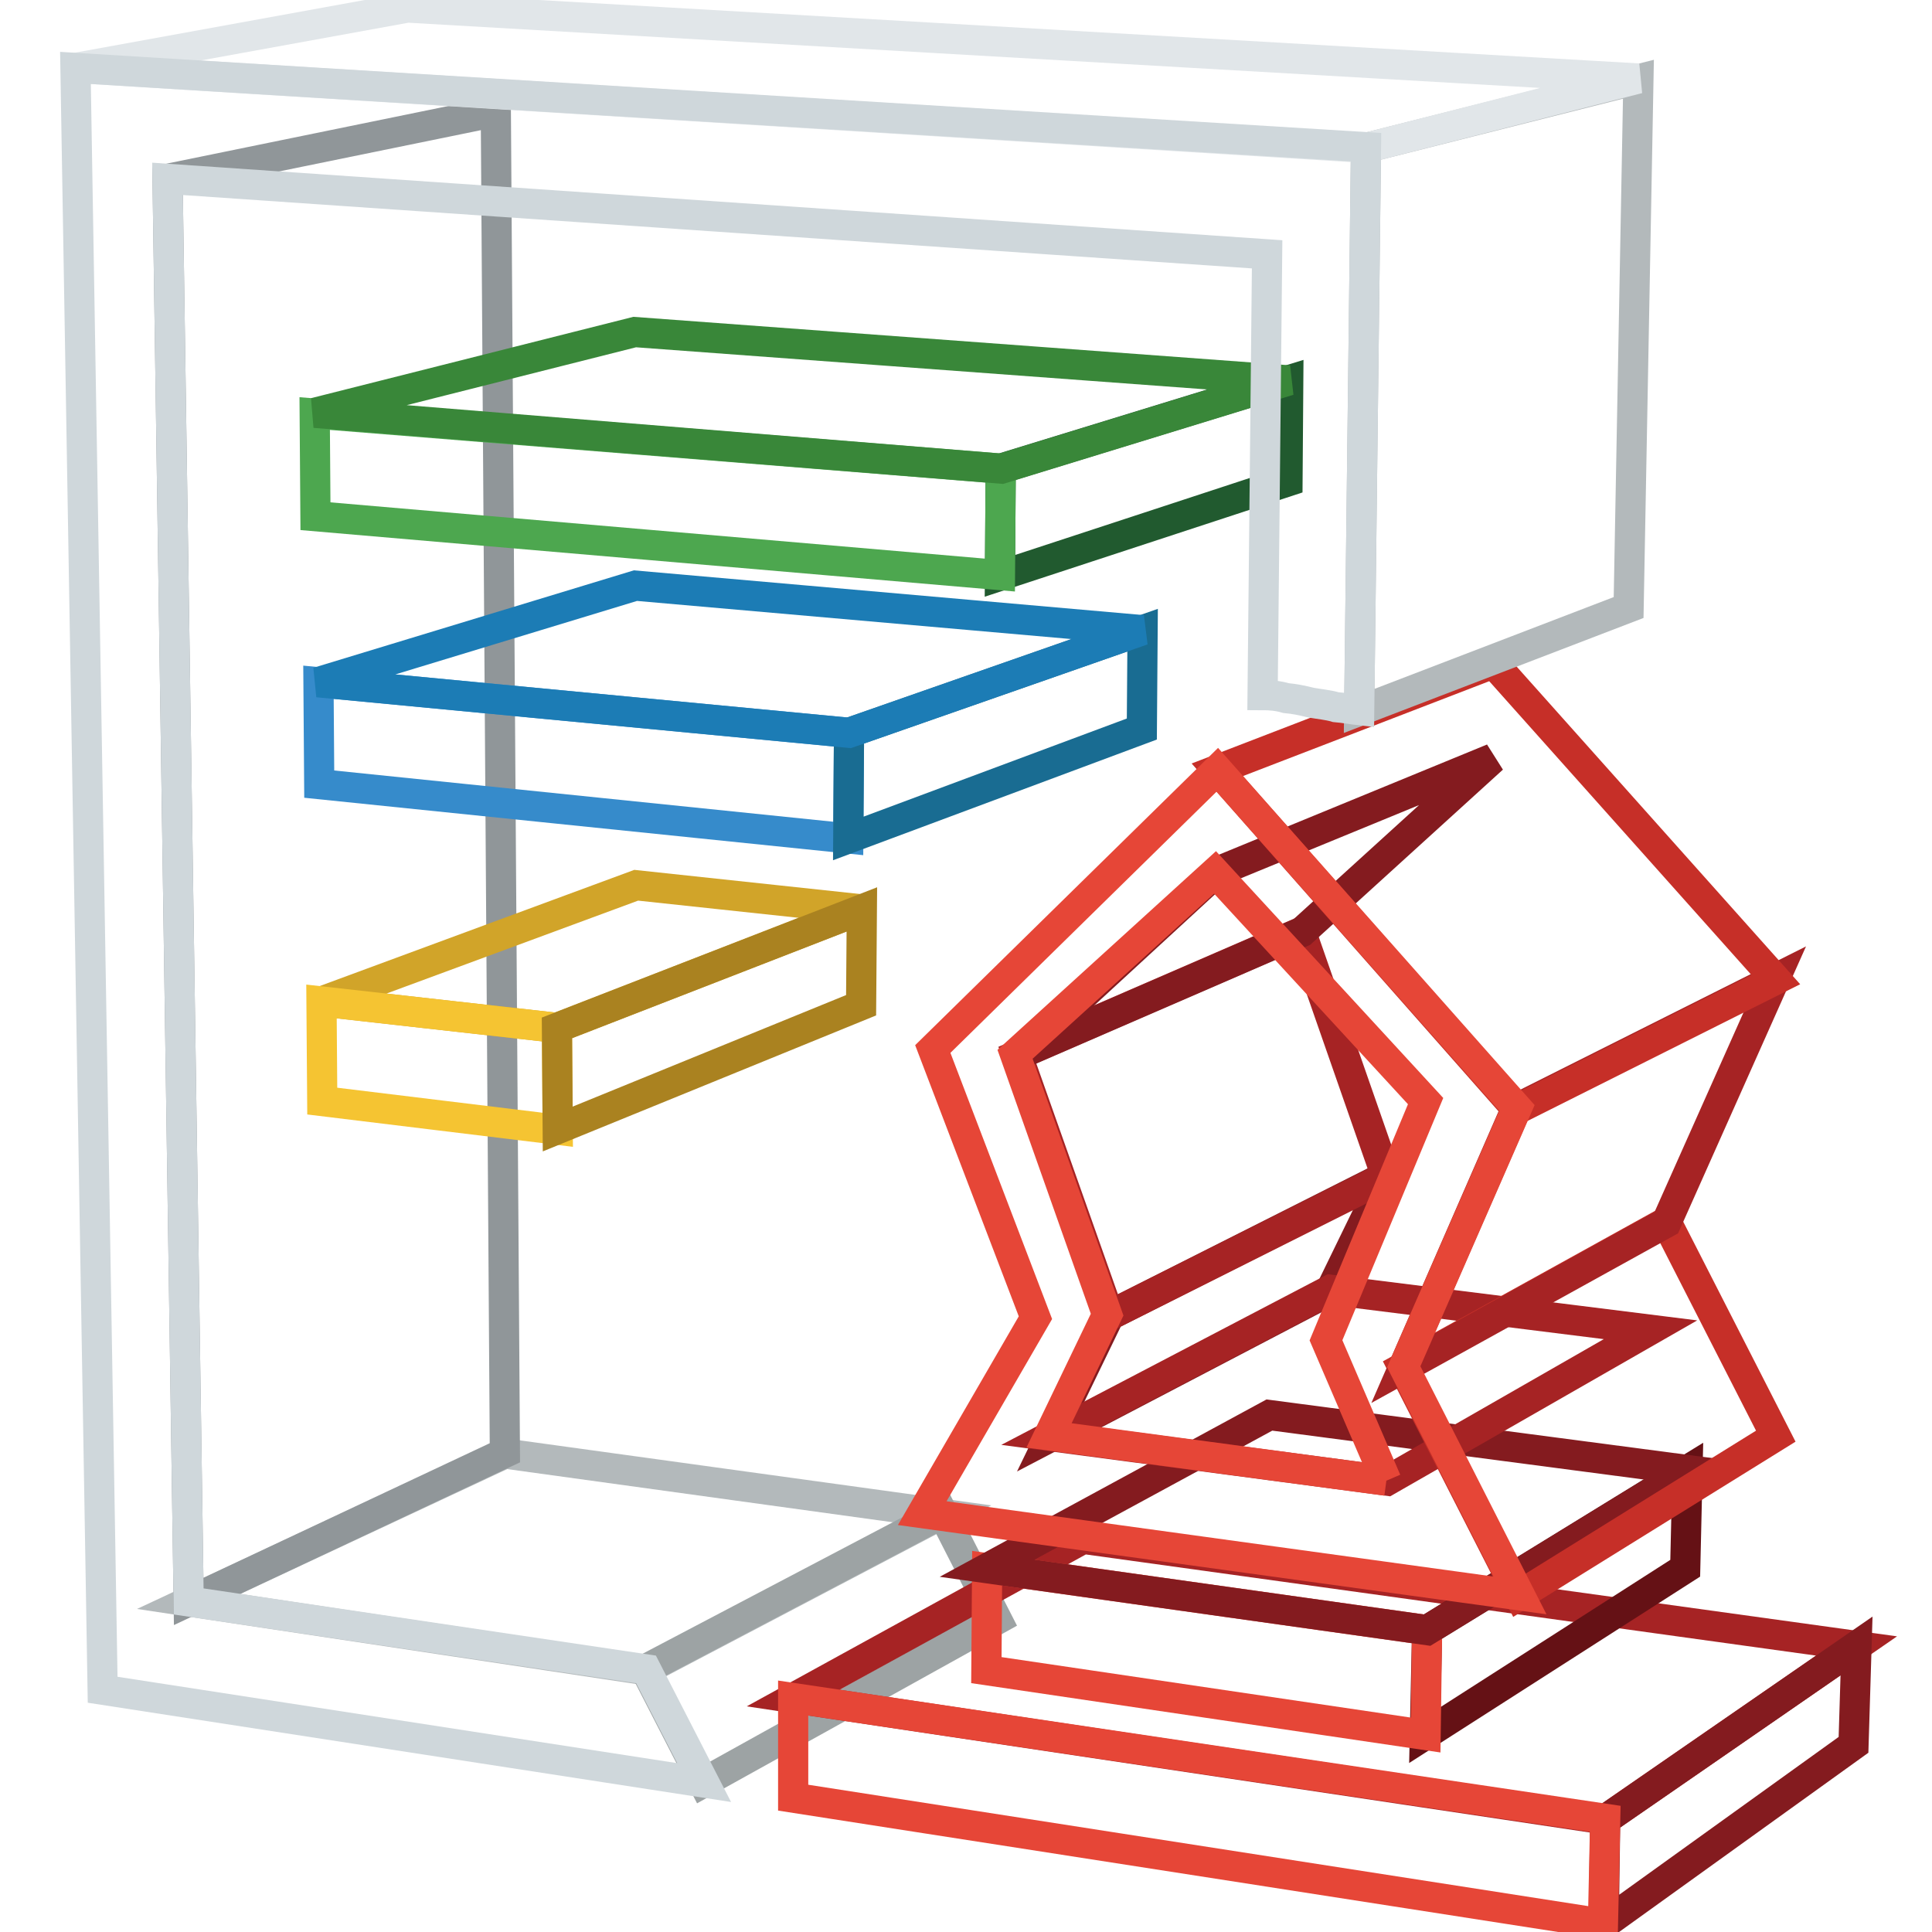
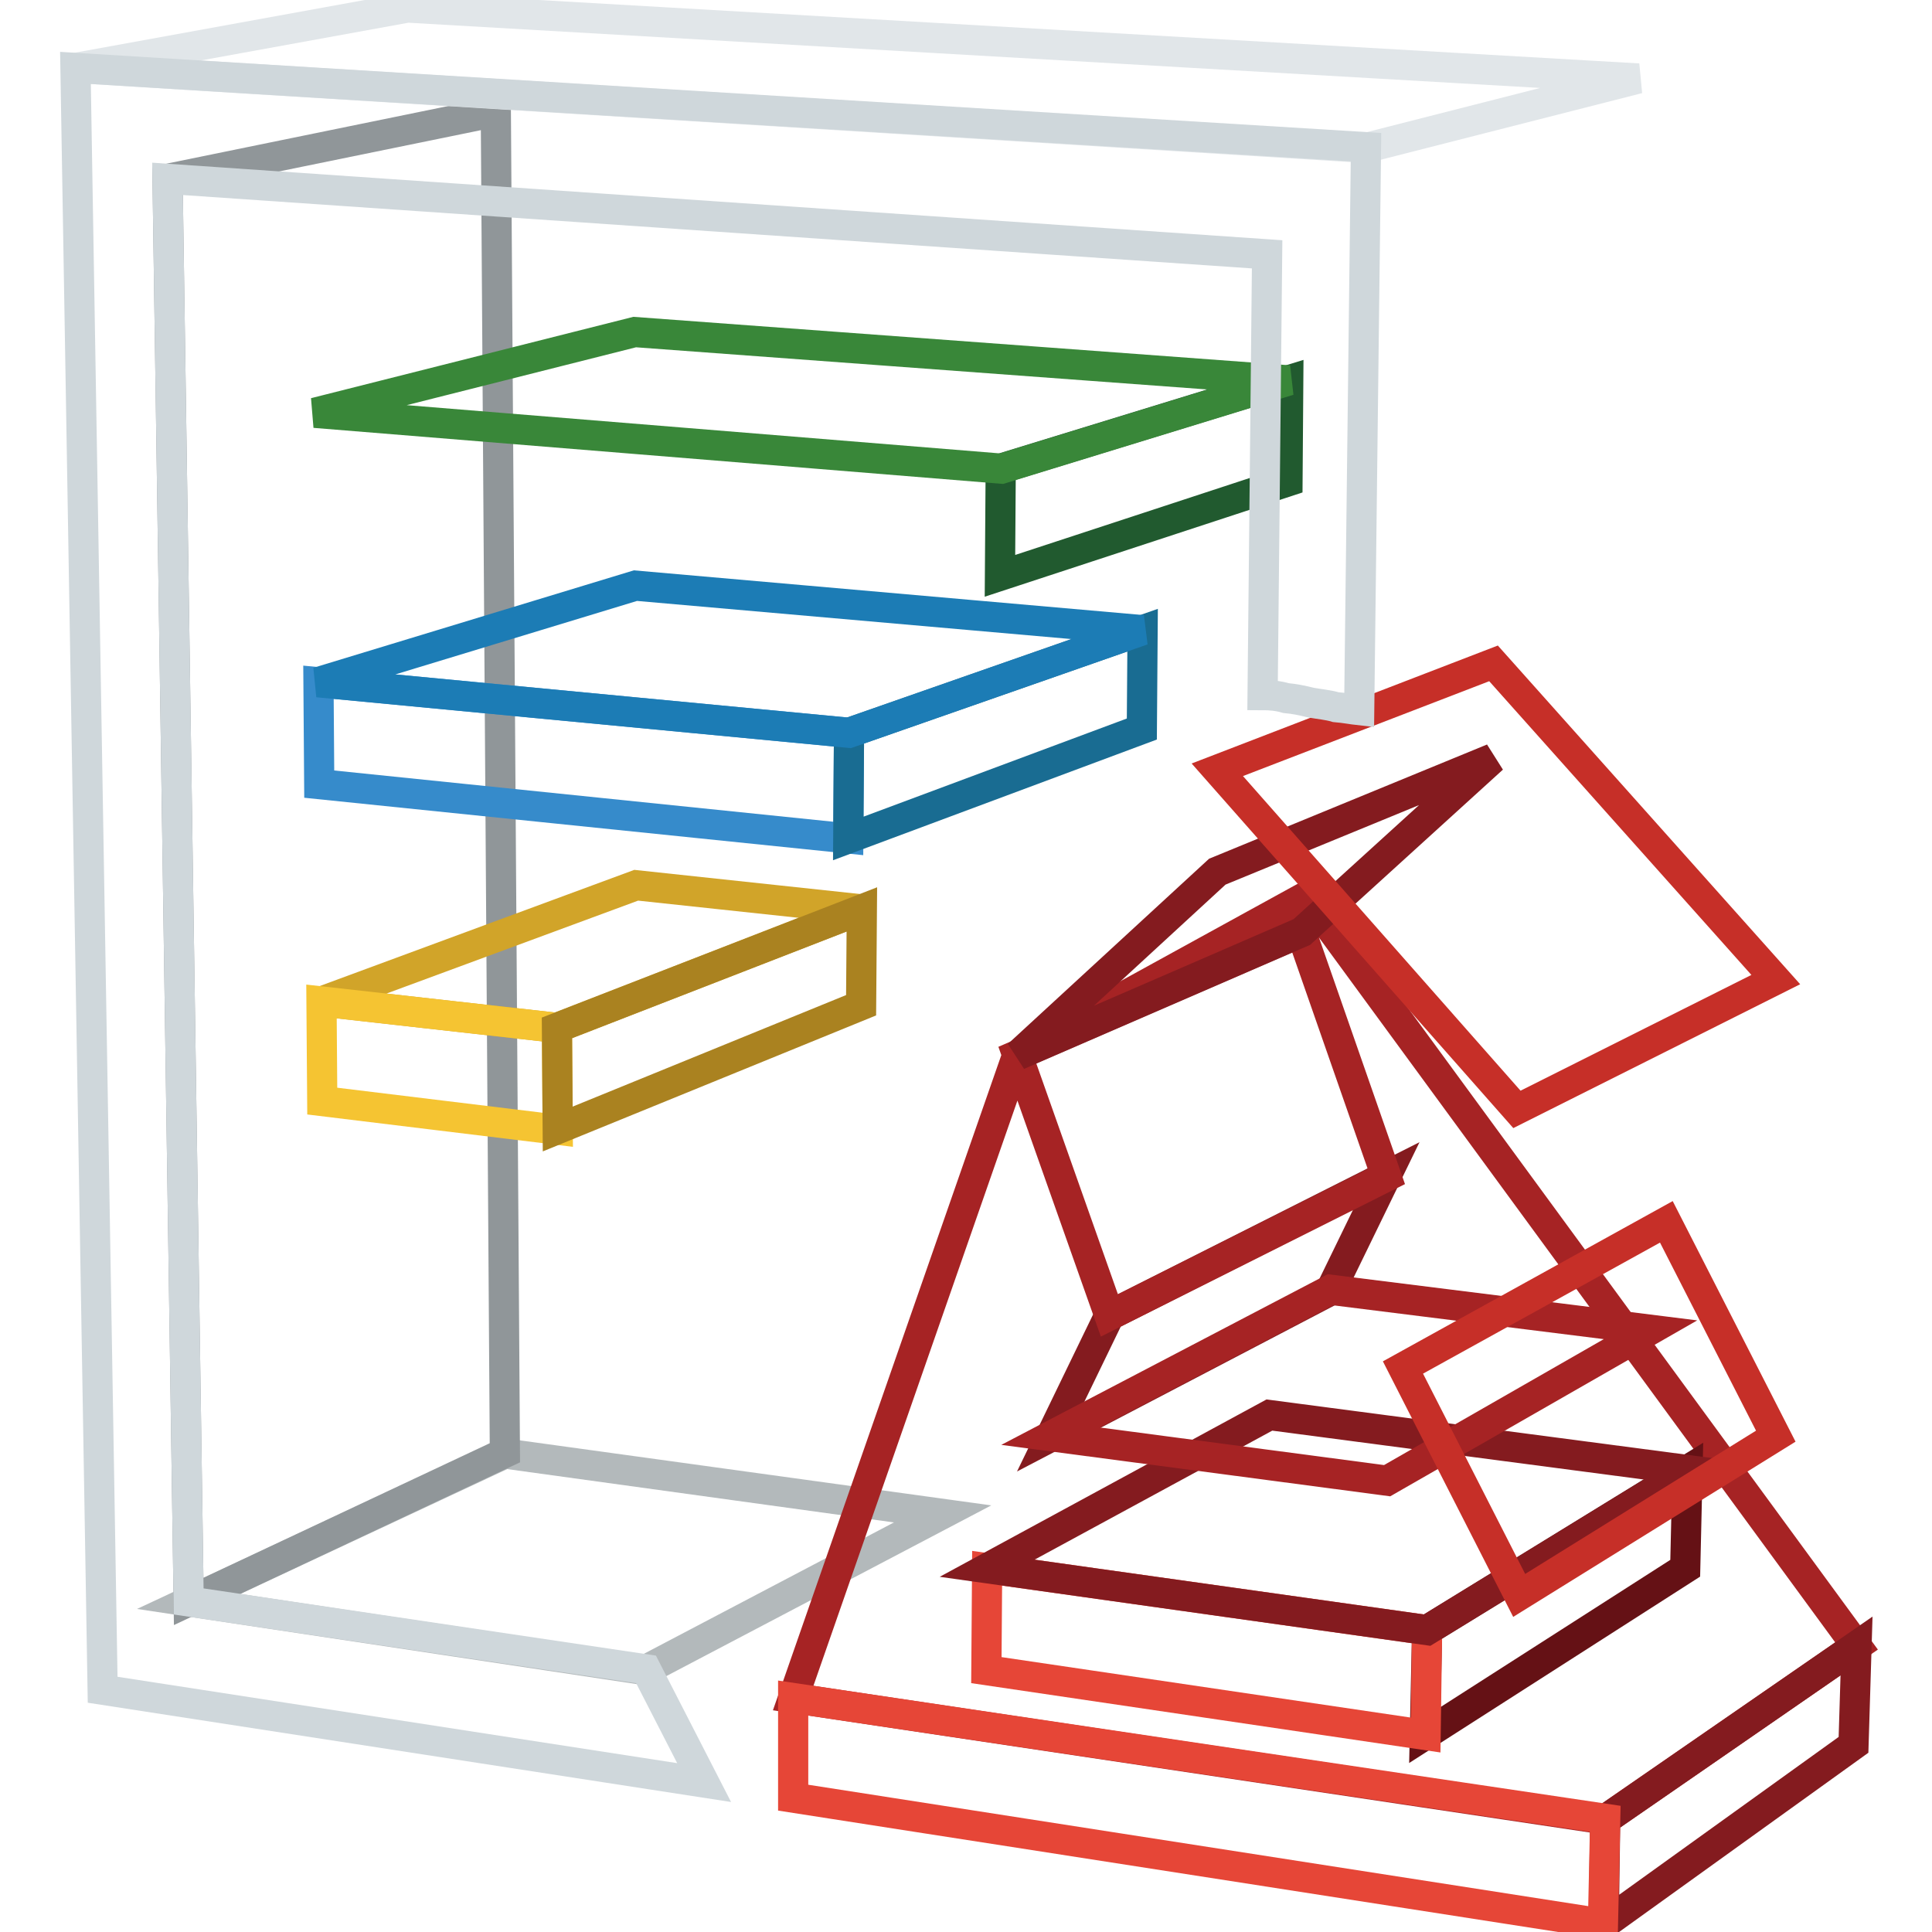
<svg xmlns="http://www.w3.org/2000/svg" version="1.1" x="0px" y="0px" viewBox="0 0 256 256" enable-background="new 0 0 256 256" xml:space="preserve">
  <g>
    <path stroke-width="4" fill-opacity="0" stroke="#b3b9bb" d="M25,212.2l41.9-19.6l58,8l-39.4,20.7L25,212.2z" />
-     <path stroke-width="4" fill-opacity="0" stroke="#9da3a4" d="M85.5,221.2l39.4-20.7l7.2,14.1l-38.9,21.6L85.5,221.2z" />
    <path stroke-width="4" fill-opacity="0" stroke="#909699" d="M22.2,23.7l43.5-8.9l1.2,177.7L25,212.2L22.2,23.7z" />
    <path stroke-width="4" fill-opacity="0" stroke="#d1a429" d="M42.6,132.7l41.7-15.4l29.9,3.2l-40.4,15.7L42.6,132.7z" />
    <path stroke-width="4" fill-opacity="0" stroke="#f5c432" d="M42.7,145.9l-0.1-13.2l31.2,3.5l0.1,13.5L42.7,145.9z" />
    <path stroke-width="4" fill-opacity="0" stroke="#aa8220" d="M73.8,136.2l40.4-15.7l-0.1,12.7l-40.2,16.4L73.8,136.2z" />
    <path stroke-width="4" fill-opacity="0" stroke="#368bcb" d="M112.5,97.1l-0.1,14l-70.1-7.2l-0.1-13.5L112.5,97.1z" />
    <path stroke-width="4" fill-opacity="0" stroke="#196c92" d="M112.5,97.1l38.9-13.6l-0.1,13.1l-38.9,14.5L112.5,97.1z" />
    <path stroke-width="4" fill-opacity="0" stroke="#1c7cb5" d="M42.1,90.4l42.1-12.8l67.2,5.9l-38.9,13.6L42.1,90.4z" />
    <path stroke-width="4" fill-opacity="0" stroke="#841b1f" d="M147,174.3l36.7-18.5l-7.4,15.2l-37.1,19.4L147,174.3z" />
-     <path stroke-width="4" fill-opacity="0" stroke="#a62324" d="M134.8,139.8l37.6-16.3l11.3,32.4L147,174.3L134.8,139.8z M105.1,225l38.4-21.1L246,218.1l-33.3,23 L105.1,225z" />
+     <path stroke-width="4" fill-opacity="0" stroke="#a62324" d="M134.8,139.8l37.6-16.3l11.3,32.4L147,174.3L134.8,139.8z l38.4-21.1L246,218.1l-33.3,23 L105.1,225z" />
    <path stroke-width="4" fill-opacity="0" stroke="#651115" d="M189.1,216l34.5-21.2l-0.3,13l-34.5,22.1L189.1,216z" />
    <path stroke-width="4" fill-opacity="0" stroke="#e64637" d="M188.9,229.9l-58.2-8.6l0.1-13.5l58.3,8.2L188.9,229.9z" />
    <path stroke-width="4" fill-opacity="0" stroke="#841b1f" d="M130.8,207.8l37.4-20.3l55.5,7.3L189.1,216L130.8,207.8z" />
    <path stroke-width="4" fill-opacity="0" stroke="#a62324" d="M139.2,190.3l37.1-19.4l42.4,5.3l-34.9,20L139.2,190.3z" />
    <path stroke-width="4" fill-opacity="0" stroke="#215a2f" d="M132.6,62.1l38.1-11.7l-0.1,13.4l-38.1,12.5L132.6,62.1z" />
-     <path stroke-width="4" fill-opacity="0" stroke="#4da74f" d="M132.6,62.1l-0.1,14.1l-90.7-7.8l-0.1-13.6L132.6,62.1z" />
    <path stroke-width="4" fill-opacity="0" stroke="#398739" d="M41.7,54.7L84.1,44l86.7,6.4l-38.1,11.7L41.7,54.7z" />
    <path stroke-width="4" fill-opacity="0" stroke="#841b1f" d="M161.3,115.5l36.5-15l-25.3,23l-37.6,16.3L161.3,115.5z M212.7,241.1l33.3-23l-0.4,13.1l-33.1,23.8 L212.7,241.1z" />
    <path stroke-width="4" fill-opacity="0" stroke="#e64637" d="M105.1,225l107.6,16l-0.3,13.9l-107.3-16.7V225z" />
    <path stroke-width="4" fill-opacity="0" stroke="#c62f28" d="M185.9,181.2l34.9-19.3l14.5,28.4l-34,21.1L185.9,181.2z" />
-     <path stroke-width="4" fill-opacity="0" stroke="#a62324" d="M200.9,146.9l34.3-17.2L220.8,162l-34.9,19.3L200.9,146.9z" />
    <path stroke-width="4" fill-opacity="0" stroke="#c62f28" d="M161.3,102l36.6-14.1l37.4,41.9l-34.3,17.2L161.3,102z" />
-     <path stroke-width="4" fill-opacity="0" stroke="#e64637" d="M161.3,102l39.7,44.8l-15,34.3l15.4,30.3l-79.2-10.9l15-25.9L123.6,139L161.3,102z M183.7,196.2l-8-18.6 l13.2-31.7l-27.9-30.3l-26.5,24.1l12.2,34.5l-7.7,16L183.7,196.2" />
-     <path stroke-width="4" fill-opacity="0" stroke="#b3b9bb" d="M181,19.6l36.1-9.1l-1.3,70l-35.7,13.7L181,19.6z" />
    <path stroke-width="4" fill-opacity="0" stroke="#e1e6e9" d="M10,9l44-8l163.1,9.4L181,19.6L10,9z" />
    <path stroke-width="4" fill-opacity="0" stroke="#cfd7db" d="M25,212.2l60.6,9l7.7,15l-79.7-12.3L10,9l171,10.5l-0.9,74.6c-0.9-0.1-1.9-0.3-3.1-0.4 c-1-0.3-2.2-0.4-3.3-0.6c-1.2-0.3-2.2-0.5-3.3-0.6c-1-0.3-2.1-0.4-3.1-0.4l0.6-58.4l-145.7-10L25,212.2L25,212.2z" />
  </g>
</svg>